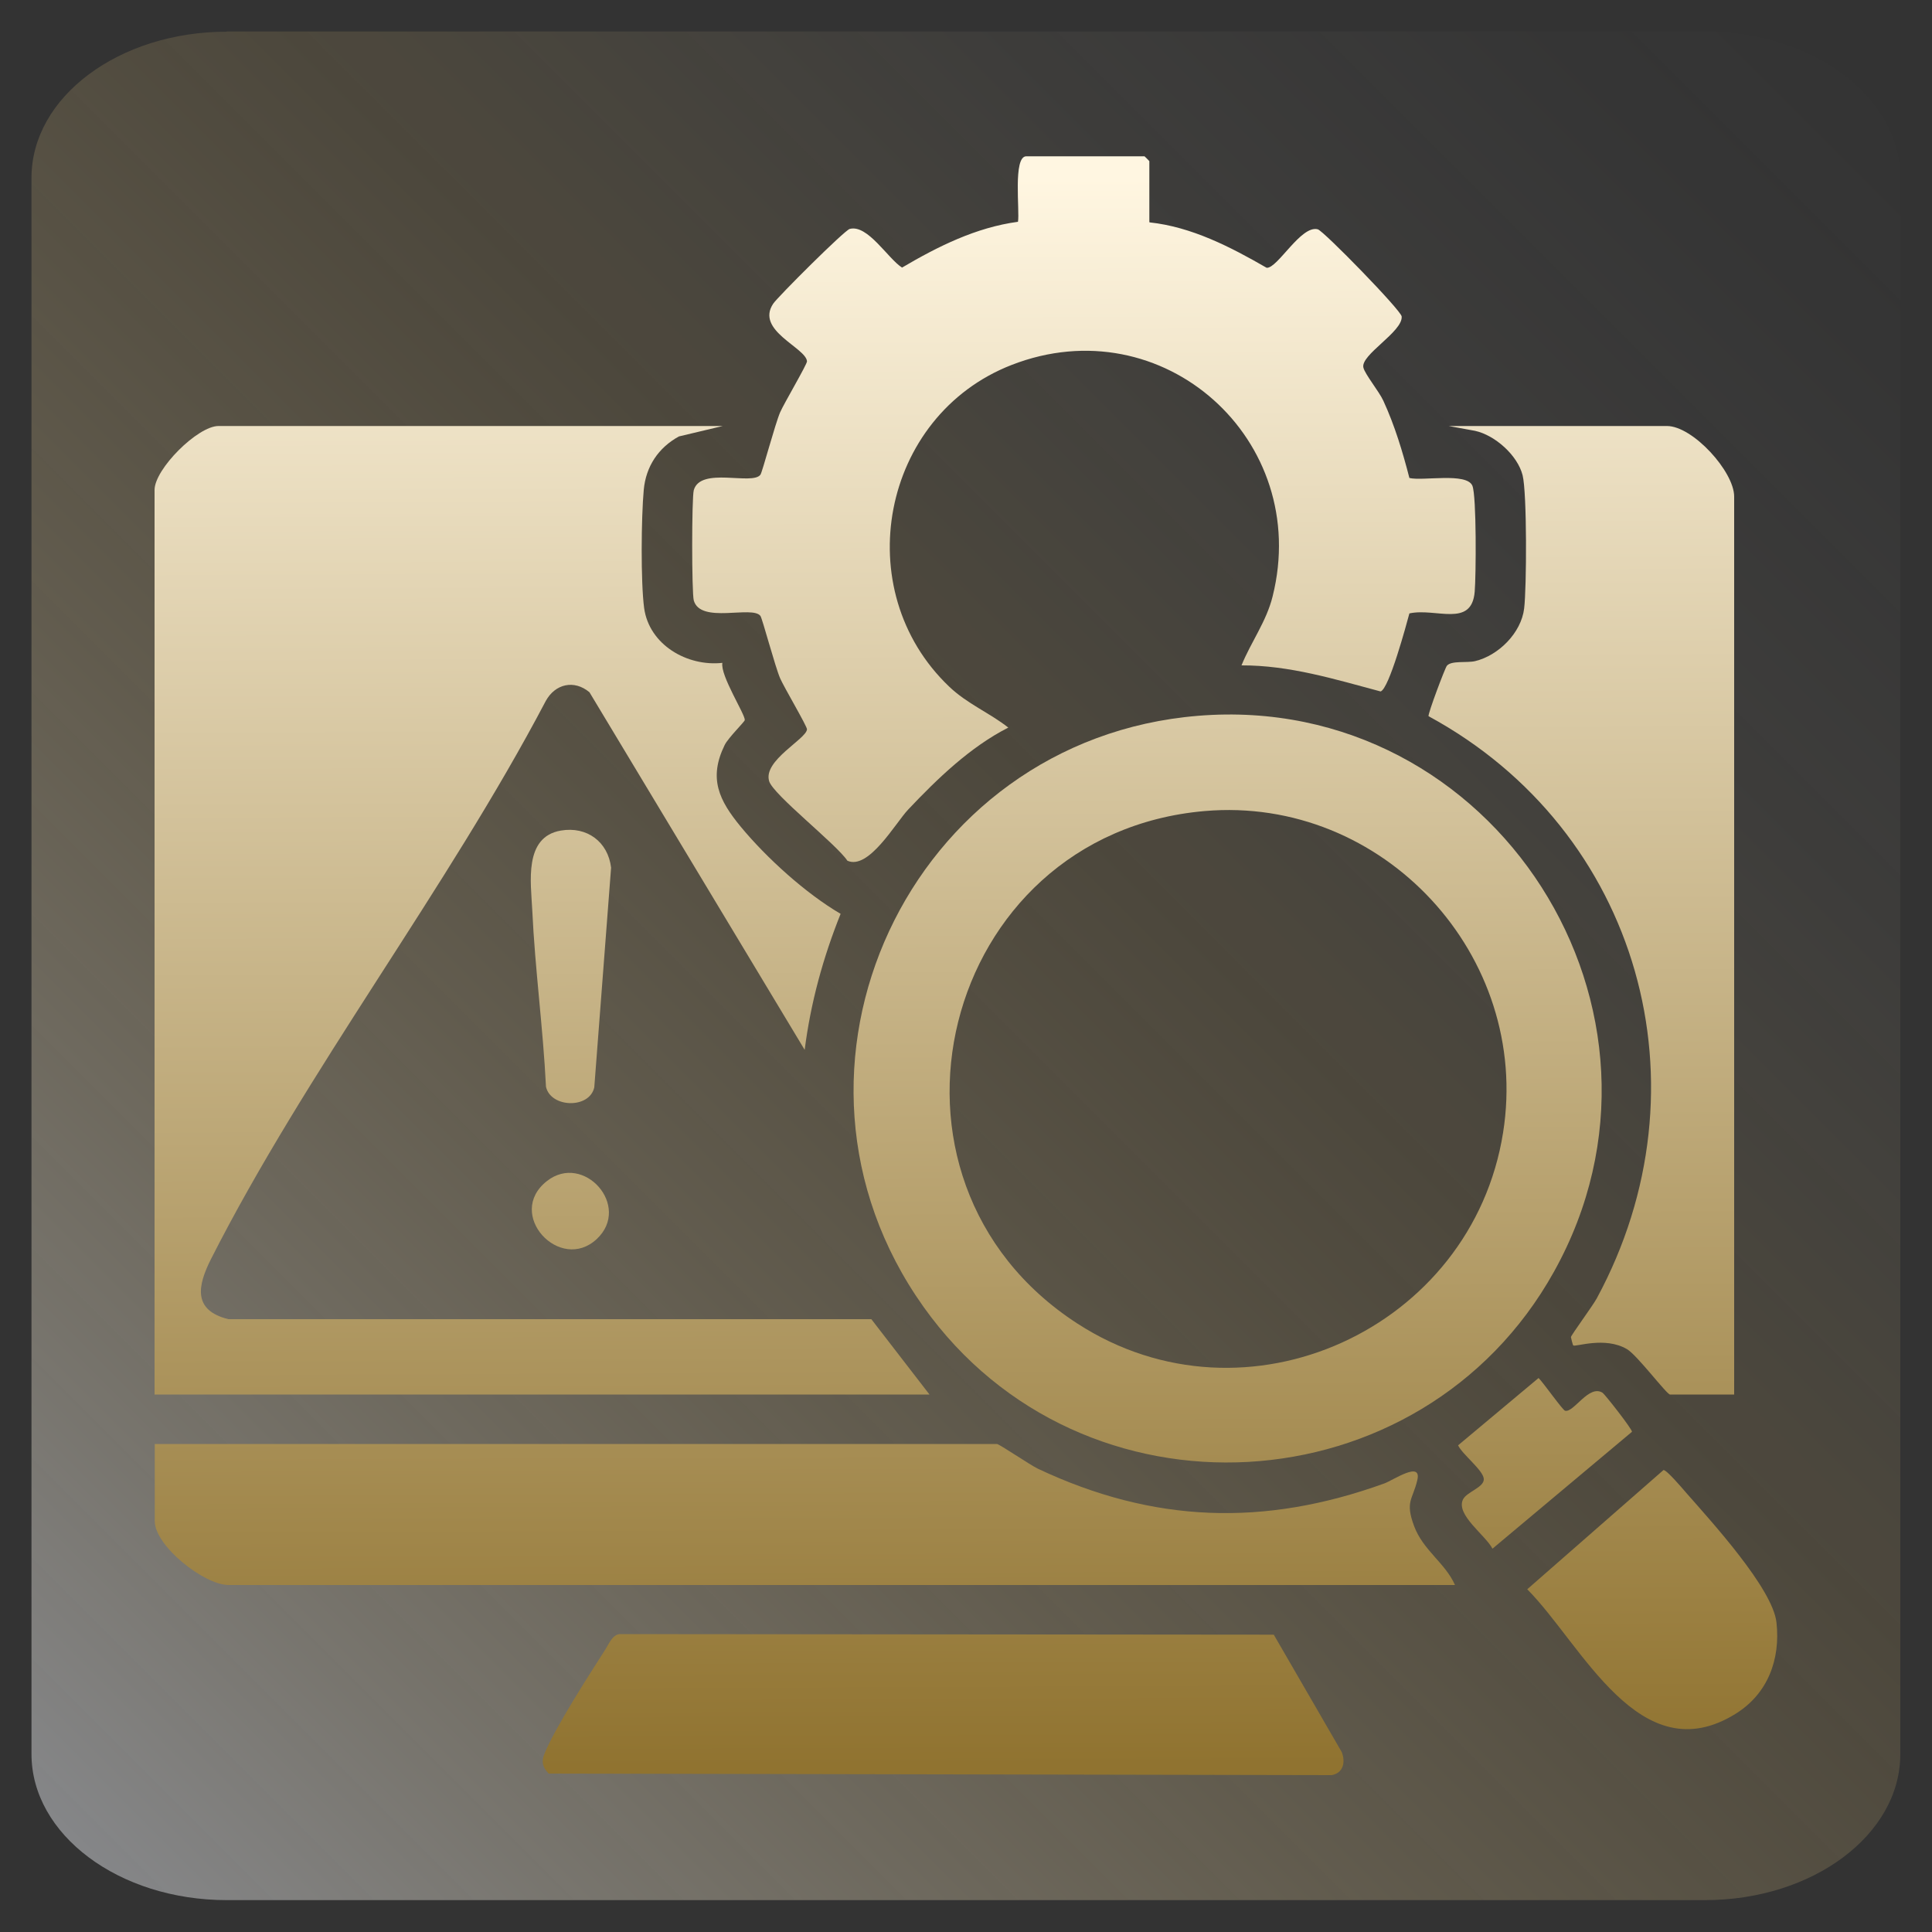
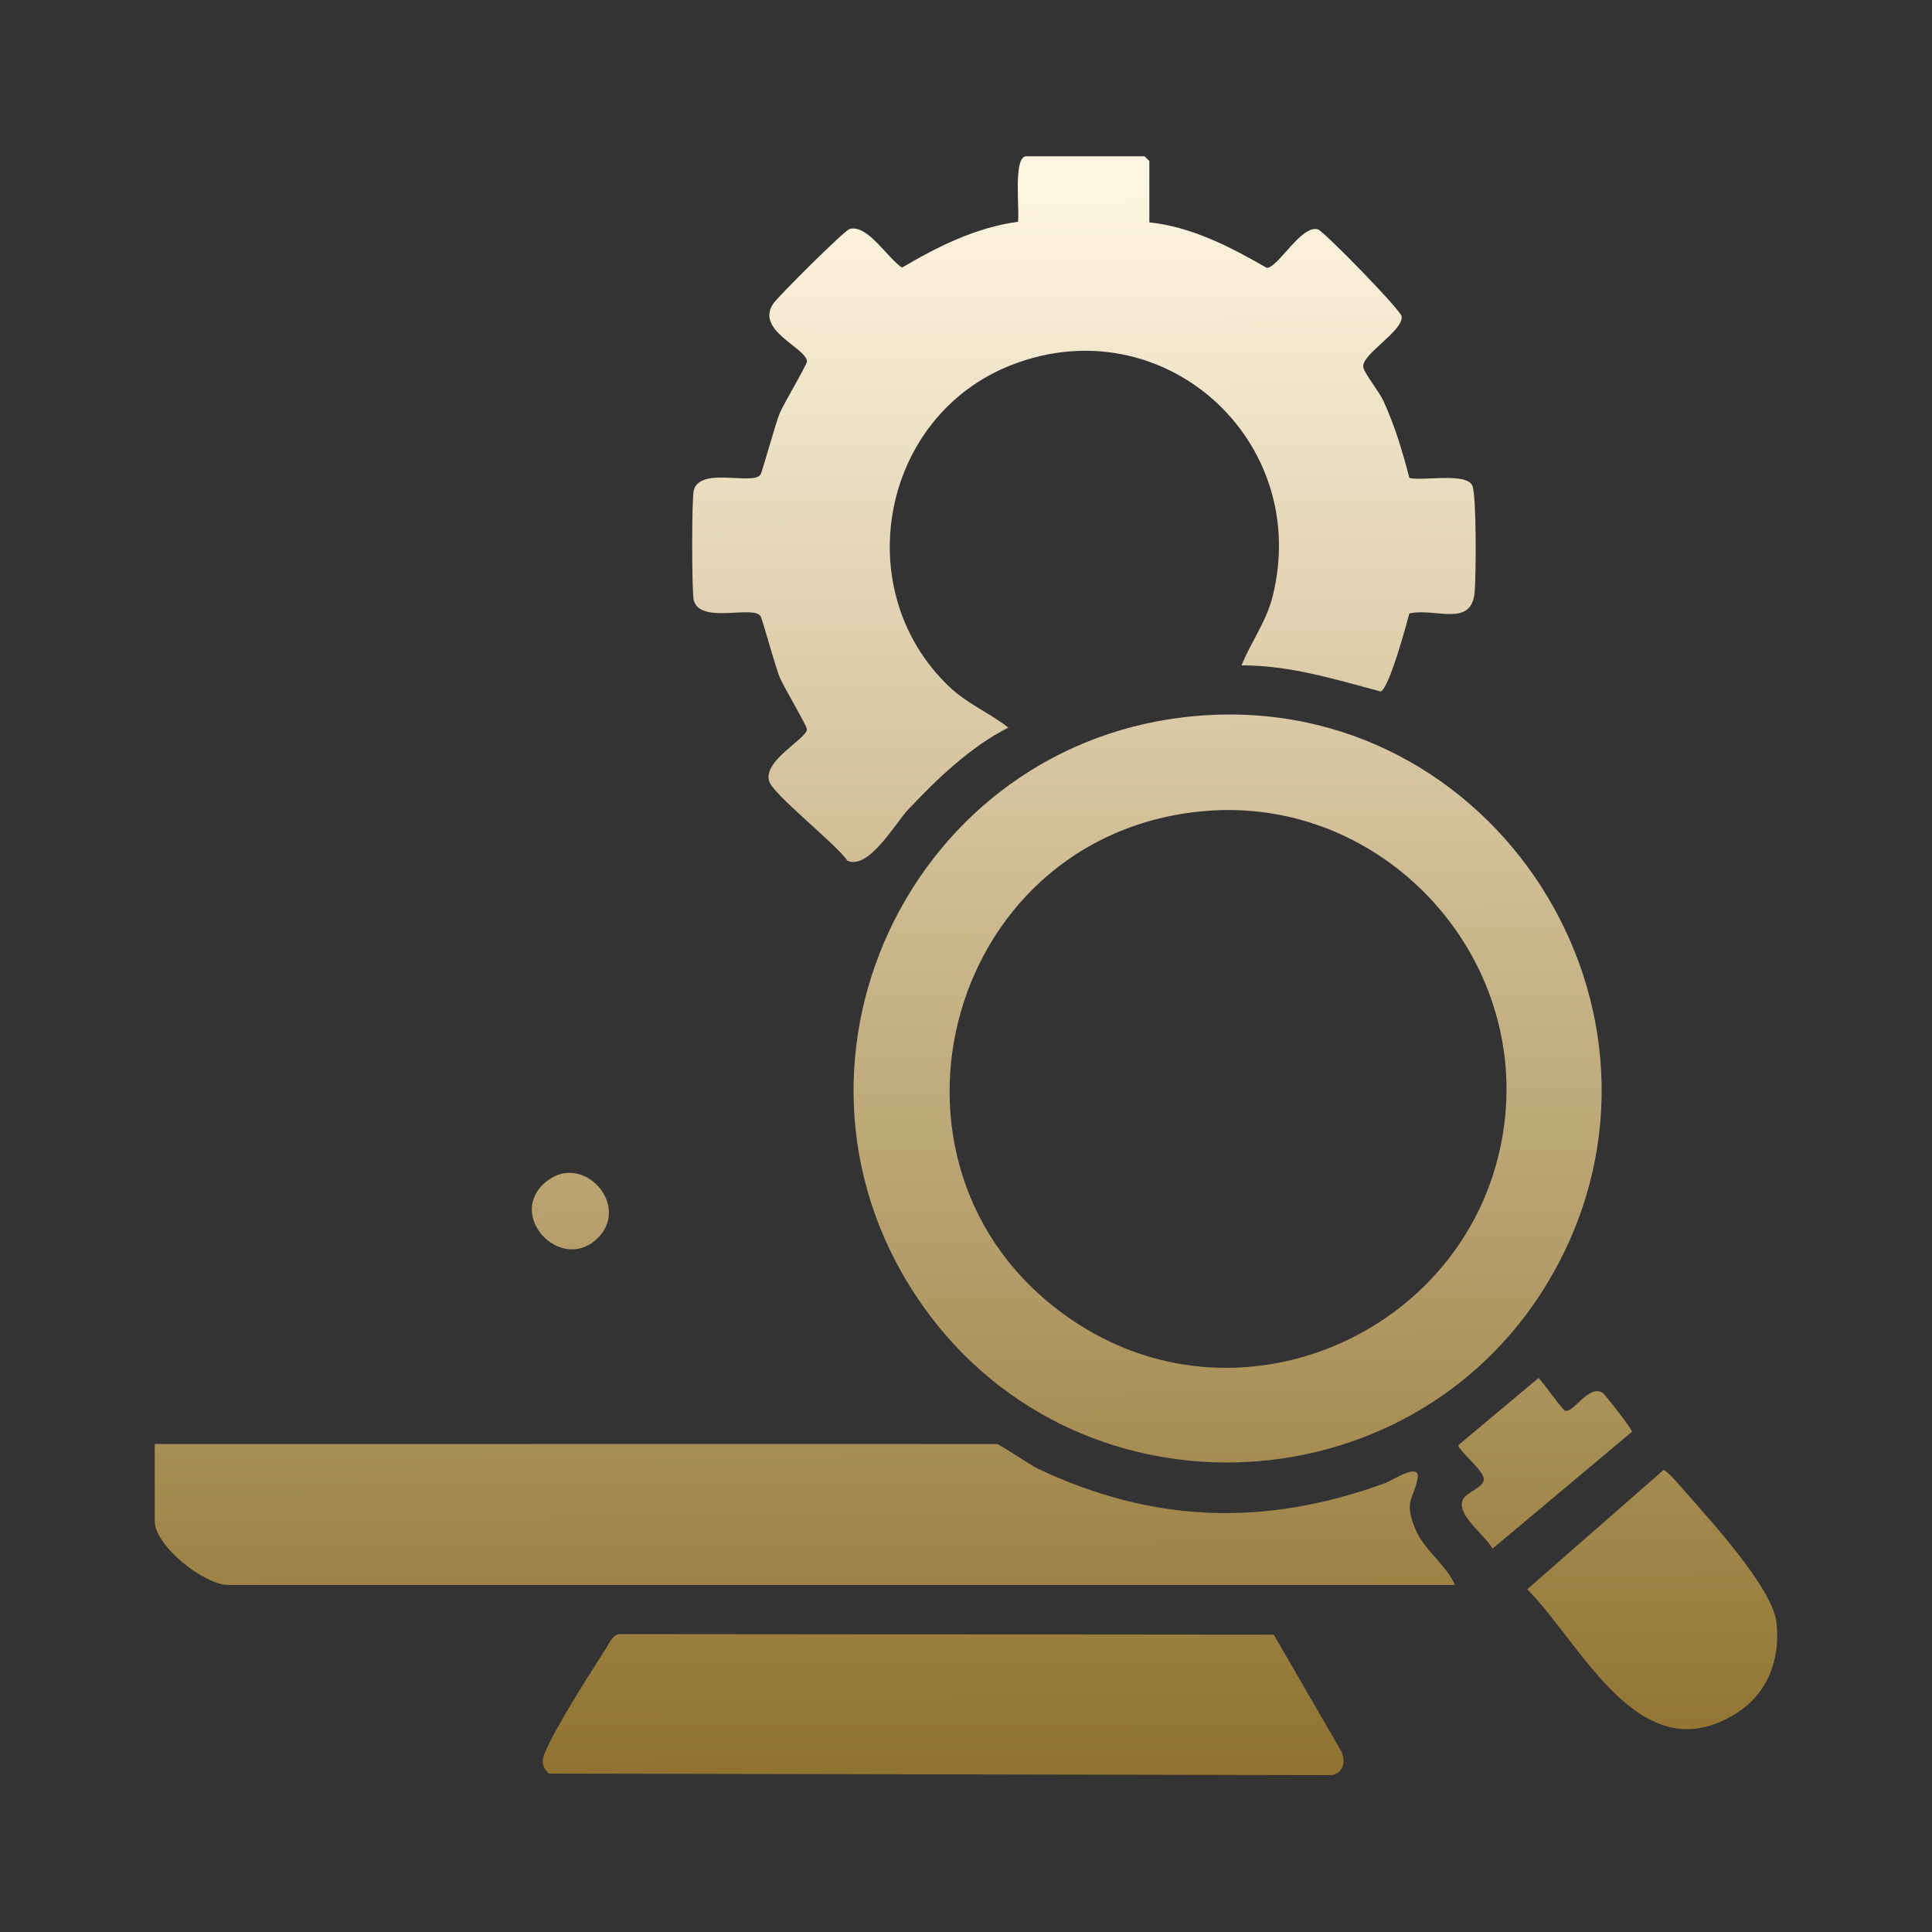
<svg xmlns="http://www.w3.org/2000/svg" xmlns:xlink="http://www.w3.org/1999/xlink" id="Layer_1" data-name="Layer 1" viewBox="0 0 100 100">
  <rect x="0" y="0" width="100" height="100" fill="#333333" stroke="none" />
  <defs>
    <style>
      .cls-1 {
        fill: url(#linear-gradient-2);
      }

      .cls-2 {
        fill: url(#linear-gradient-10);
      }

      .cls-3 {
        fill: url(#linear-gradient-4);
      }

      .cls-4 {
        fill: url(#linear-gradient-3);
      }

      .cls-5 {
        fill: url(#linear-gradient);
        fill-opacity: .5;
      }

      .cls-6 {
        fill: url(#linear-gradient-5);
      }

      .cls-7 {
        fill: url(#linear-gradient-8);
      }

      .cls-8 {
        fill: url(#linear-gradient-7);
      }

      .cls-9 {
        fill: url(#linear-gradient-9);
      }

      .cls-10 {
        fill: url(#linear-gradient-11);
      }

      .cls-11 {
        fill: url(#linear-gradient-6);
      }
    </style>
    <linearGradient id="linear-gradient" x1="101.84" y1=".72" x2="2.78" y2="99.78" gradientTransform="translate(-2.63 .07)" gradientUnits="userSpaceOnUse">
      <stop offset=".02" stop-color="#f7f7f9" stop-opacity="0" />
      <stop offset=".11" stop-color="#f7f2ea" stop-opacity=".03" />
      <stop offset=".25" stop-color="#f7e6c1" stop-opacity=".11" />
      <stop offset=".41" stop-color="#f7d380" stop-opacity=".25" />
      <stop offset=".42" stop-color="#f8d27c" stop-opacity=".25" />
      <stop offset=".49" stop-color="#f5d386" stop-opacity=".32" />
      <stop offset=".64" stop-color="#f0d8a1" stop-opacity=".49" />
      <stop offset=".84" stop-color="#e7dfcc" stop-opacity=".76" />
      <stop offset="1" stop-color="#e0e6f3" />
    </linearGradient>
    <linearGradient id="linear-gradient-2" x1="27.79" y1="9.32" x2="28.14" y2="91.47" gradientUnits="userSpaceOnUse">
      <stop offset="0" stop-color="#fff6e1" />
      <stop offset="1" stop-color="#907330" />
    </linearGradient>
    <linearGradient id="linear-gradient-3" x1="56.02" y1="9.2" x2="56.37" y2="91.35" xlink:href="#linear-gradient-2" />
    <linearGradient id="linear-gradient-4" x1="63.34" y1="9.17" x2="63.69" y2="91.32" xlink:href="#linear-gradient-2" />
    <linearGradient id="linear-gradient-5" x1="41.35" y1="9.26" x2="41.7" y2="91.42" xlink:href="#linear-gradient-2" />
    <linearGradient id="linear-gradient-6" x1="81.74" y1="9.09" x2="82.09" y2="91.25" xlink:href="#linear-gradient-2" />
    <linearGradient id="linear-gradient-7" x1="48.47" y1="9.23" x2="48.81" y2="91.39" xlink:href="#linear-gradient-2" />
    <linearGradient id="linear-gradient-8" x1="85.21" y1="9.08" x2="85.56" y2="91.23" xlink:href="#linear-gradient-2" />
    <linearGradient id="linear-gradient-9" x1="29.4" y1="9.31" x2="29.75" y2="91.47" xlink:href="#linear-gradient-2" />
    <linearGradient id="linear-gradient-10" x1="79.7" y1="9.1" x2="80.04" y2="91.25" xlink:href="#linear-gradient-2" />
    <linearGradient id="linear-gradient-11" x1="29.3" y1="9.31" x2="29.64" y2="91.47" xlink:href="#linear-gradient-2" />
  </defs>
-   <path class="cls-5" d="M11.74,1.63h76.51c5.59,0,10.11,3.39,10.11,7.56v81.6c0,4.18-4.53,7.56-10.11,7.56H11.74c-5.59,0-10.11-3.39-10.11-7.56V9.2c0-4.18,4.53-7.56,10.11-7.56Z" />
  <g>
-     <path class="cls-1" d="M37.41,22.05l-2.27.54c-1.06.58-1.71,1.55-1.82,2.77-.13,1.41-.16,4.76.02,6.11.26,1.9,2.22,3.04,4.05,2.84-.12.65,1.18,2.66,1.16,2.96,0,.08-.86.92-1.04,1.29-.85,1.73-.29,2.87.83,4.23,1.33,1.61,3.37,3.46,5.17,4.51-.91,2.27-1.55,4.6-1.86,7.04l-11.14-18.51c-.79-.66-1.77-.44-2.26.45-5.12,9.74-12.39,19.15-17.33,28.89-.69,1.37-.96,2.65.9,3.11h33.28s3.01,3.9,3.01,3.9H8V25.36c0-1.08,2.23-3.31,3.31-3.31h26.09Z" />
    <path class="cls-4" d="M59.5,11.51c2.17.23,4.19,1.27,6.06,2.35.56.05,1.78-2.23,2.65-1.99.3.08,4.31,4.19,4.34,4.51.07.79-2.15,1.99-1.98,2.65.08.34.81,1.23,1.03,1.71.59,1.28,1,2.64,1.35,4,.69.17,2.96-.3,3.26.4.22.53.19,4.68.12,5.49-.16,1.88-2.01.82-3.38,1.12-.16.59-1.05,3.9-1.49,4.04-2.36-.63-4.72-1.36-7.2-1.35.49-1.21,1.29-2.27,1.61-3.57,2.03-8.1-5.68-15.03-13.51-11.98-6.75,2.63-8.48,11.65-3.23,16.65.93.89,2.08,1.35,3.06,2.12-1.97,1-3.68,2.65-5.19,4.25-.65.69-2.04,3.14-3.14,2.64-.57-.86-3.85-3.42-4.05-4.12-.32-1.07,1.92-2.17,1.96-2.68.01-.15-1.19-2.18-1.39-2.64-.26-.6-.92-3.09-1.02-3.23-.42-.56-3.1.43-3.45-.8-.11-.4-.11-5.31,0-5.71.35-1.23,3.03-.23,3.45-.8.1-.14.76-2.63,1.02-3.23.2-.46,1.4-2.49,1.39-2.64-.06-.71-2.68-1.59-1.75-2.98.23-.35,3.69-3.8,3.96-3.87.93-.25,1.98,1.54,2.71,2,1.85-1.09,3.83-2.08,6-2.37.1-.54-.27-3.39.43-3.39h6.12s.25.24.25.25v3.14Z" />
    <path class="cls-3" d="M62.01,37.05c15.34-1.26,25.93,15.31,18.42,28.78-6.86,12.31-24.44,13.32-32.63,1.81-8.74-12.29-.74-29.37,14.21-30.59ZM62.35,41.98c-13.68,1.19-18.14,19.05-6.58,26.53,8.73,5.65,20.42.27,22.03-9.89,1.45-9.15-6.21-17.44-15.45-16.64Z" />
    <path class="cls-6" d="M75.3,82.04H11.83c-1.26,0-3.82-2.02-3.82-3.31v-3.99h43.59c.12,0,1.72,1.09,2.12,1.28,5.98,2.82,11.72,3.01,17.94.76.46-.17,1.94-1.19,1.7-.17s-.64,1.1-.17,2.37,1.61,1.91,2.12,3.06Z" />
-     <path class="cls-11" d="M89.75,72.18h-3.31c-.17,0-1.7-2.04-2.23-2.35-1.14-.67-2.67-.1-2.78-.19-.02-.01-.12-.41-.12-.43.02-.12,1.13-1.62,1.34-2.01,5.93-10.96,2.21-24.21-8.71-30.13-.03-.15.86-2.51.95-2.61.23-.28,1.03-.14,1.46-.24,1.21-.29,2.39-1.46,2.54-2.73.13-1.07.15-5.97-.08-6.89-.26-1.03-1.42-2.07-2.46-2.3l-1.37-.25h11.3c1.34,0,3.48,2.36,3.48,3.65v46.48Z" />
    <path class="cls-8" d="M65.93,84.61l3.52,6.08c.2.52.08,1.08-.52,1.19l-40.53-.08c-.33-.35-.39-.62-.21-1.05.54-1.32,2.3-4.06,3.14-5.37.2-.31.35-.74.73-.8l33.88.03Z" />
    <path class="cls-7" d="M86.1,76.09c.15-.03,1,.97,1.18,1.18,1.27,1.45,4.48,4.95,4.67,6.71.21,1.9-.44,3.67-2.09,4.71-4.98,3.12-7.97-3.57-10.81-6.43l7.05-6.17Z" />
-     <path class="cls-9" d="M29.03,42.99c1.35-.23,2.44.58,2.6,1.92l-.87,11.37c-.25,1.13-2.26,1.06-2.5-.03-.15-3.04-.57-6.1-.71-9.14-.07-1.43-.45-3.79,1.48-4.12Z" />
    <path class="cls-2" d="M79.64,71.33c.23.22,1.25,1.67,1.37,1.69.45.11,1.23-1.38,1.94-.93.11.07,1.55,1.9,1.52,2.02l-7.22,6.05c-.36-.7-1.9-1.75-1.53-2.54.19-.41,1.12-.63,1.08-1.08s-1.11-1.26-1.33-1.73l4.16-3.48Z" />
    <path class="cls-10" d="M30.89,64.13c-1.9,1.78-4.76-1.29-2.58-3,1.9-1.49,4.39,1.3,2.58,3Z" />
  </g>
</svg>